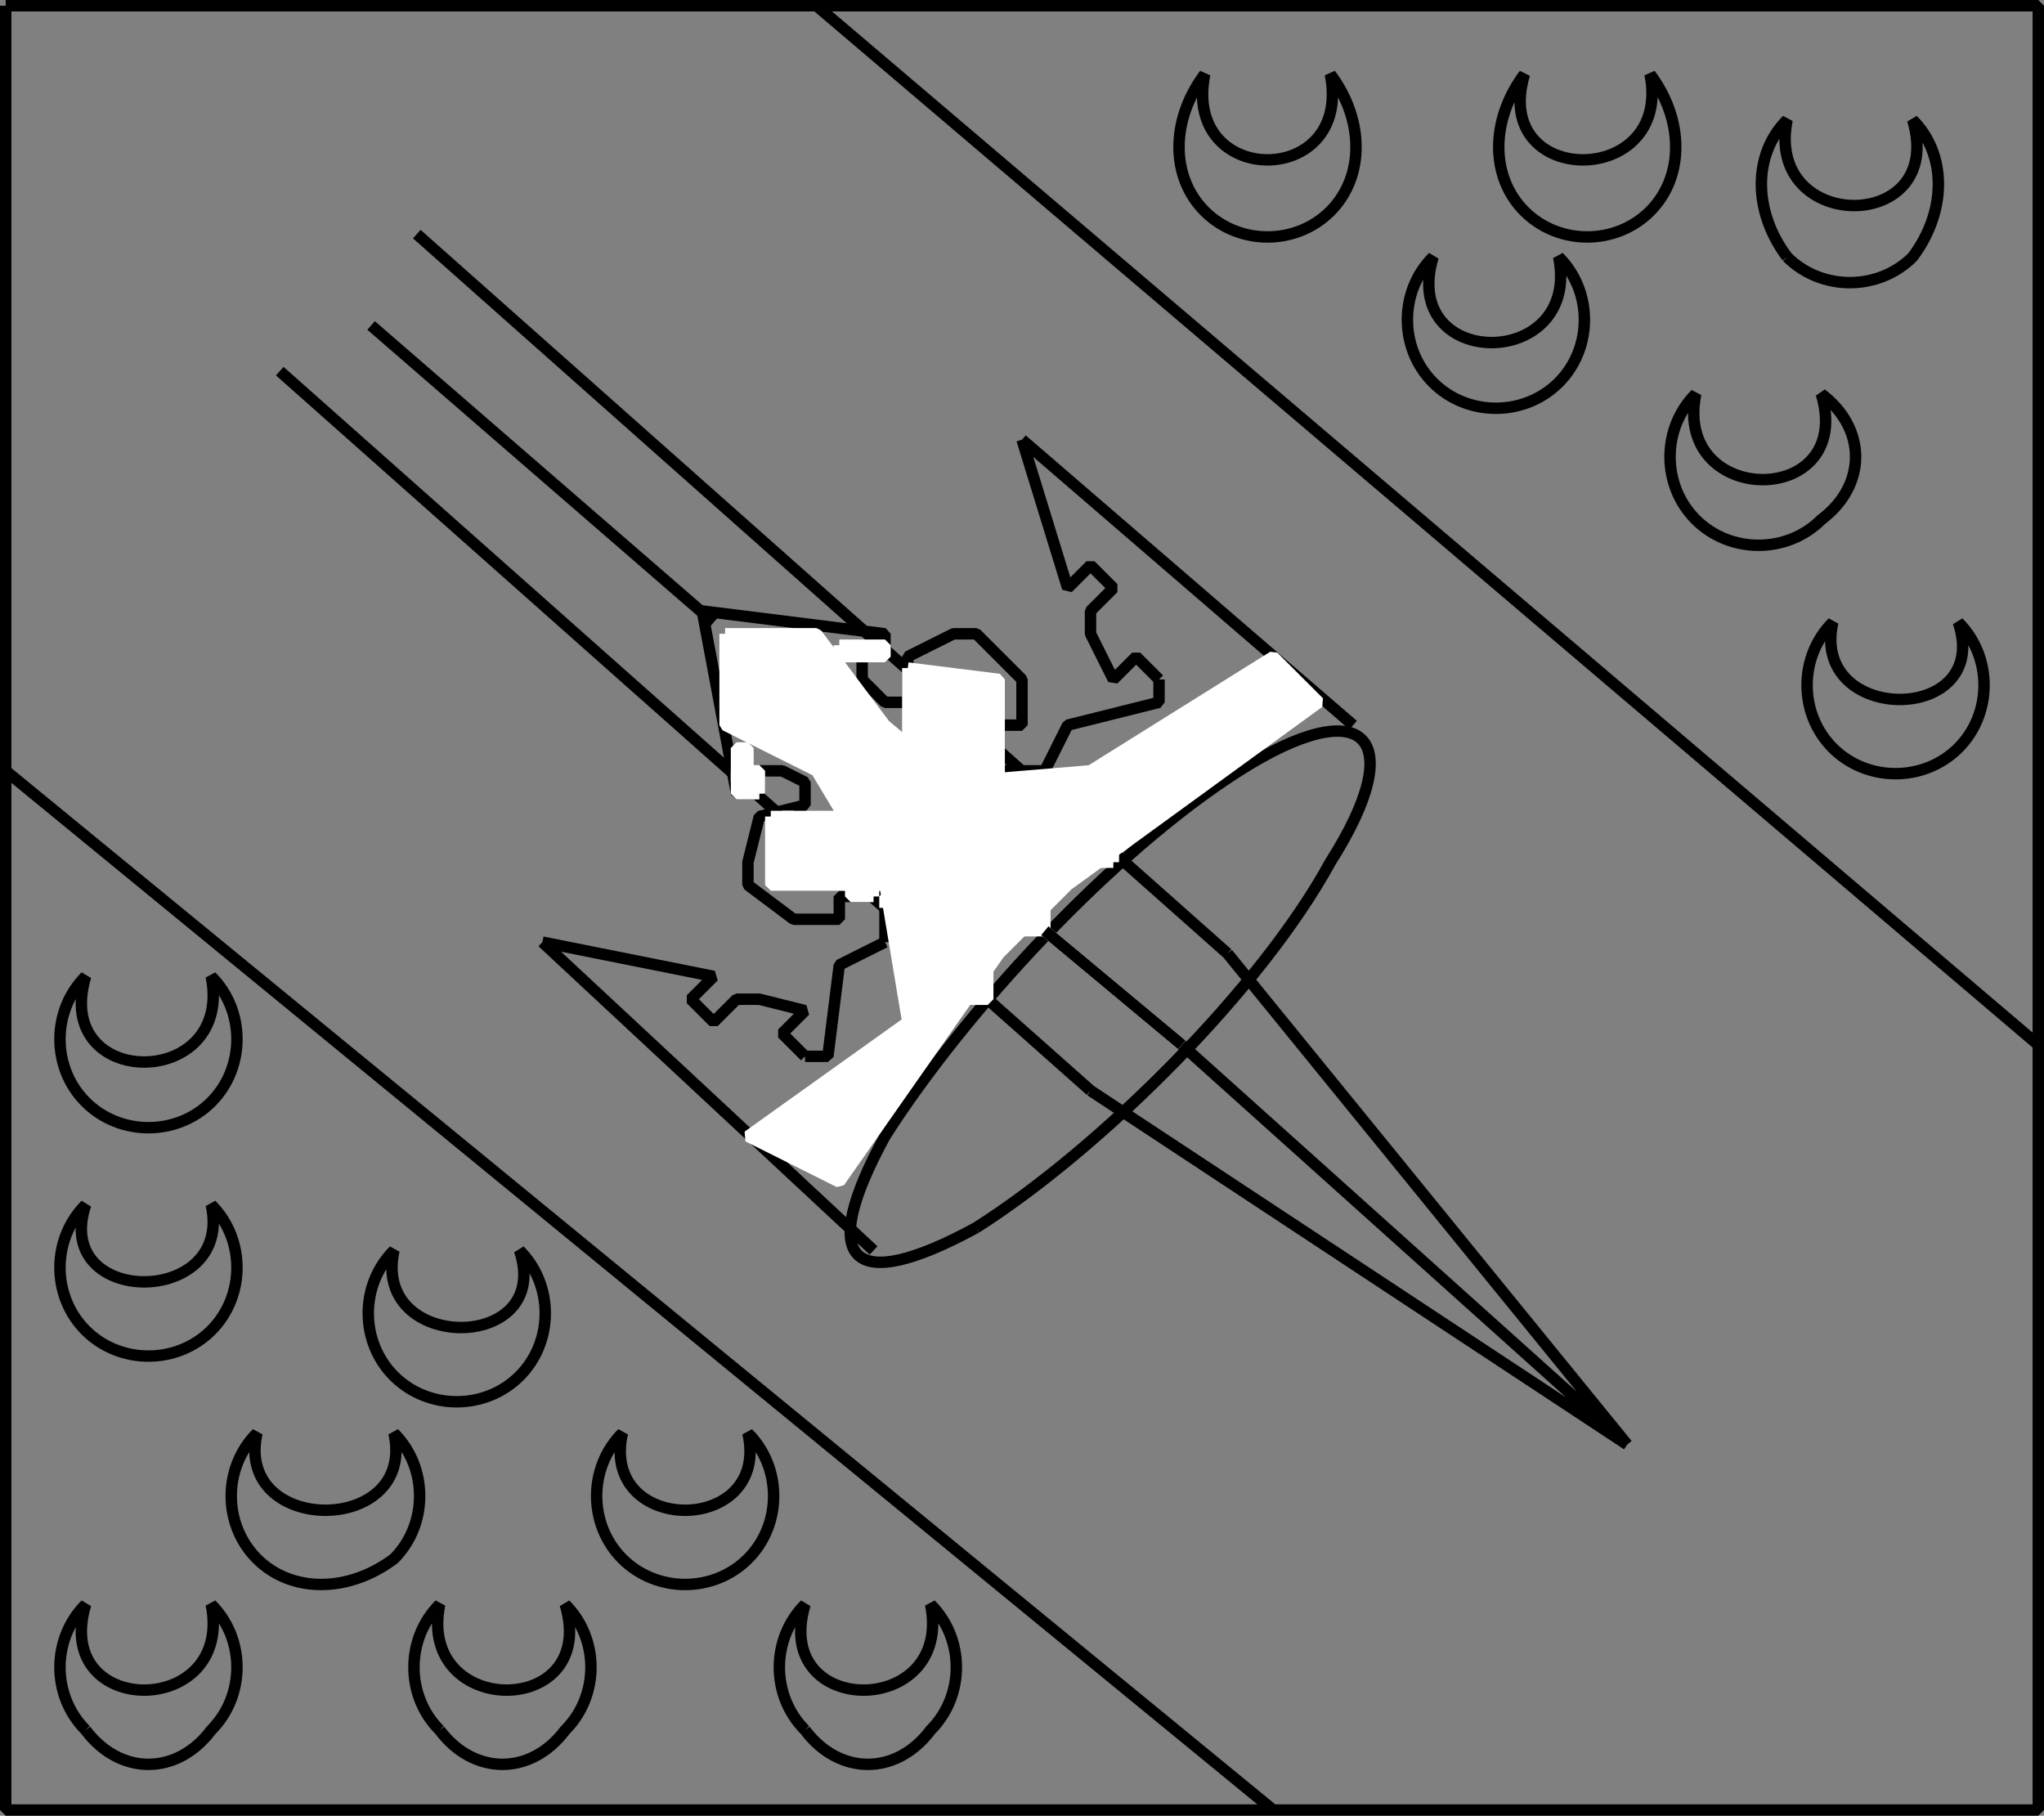
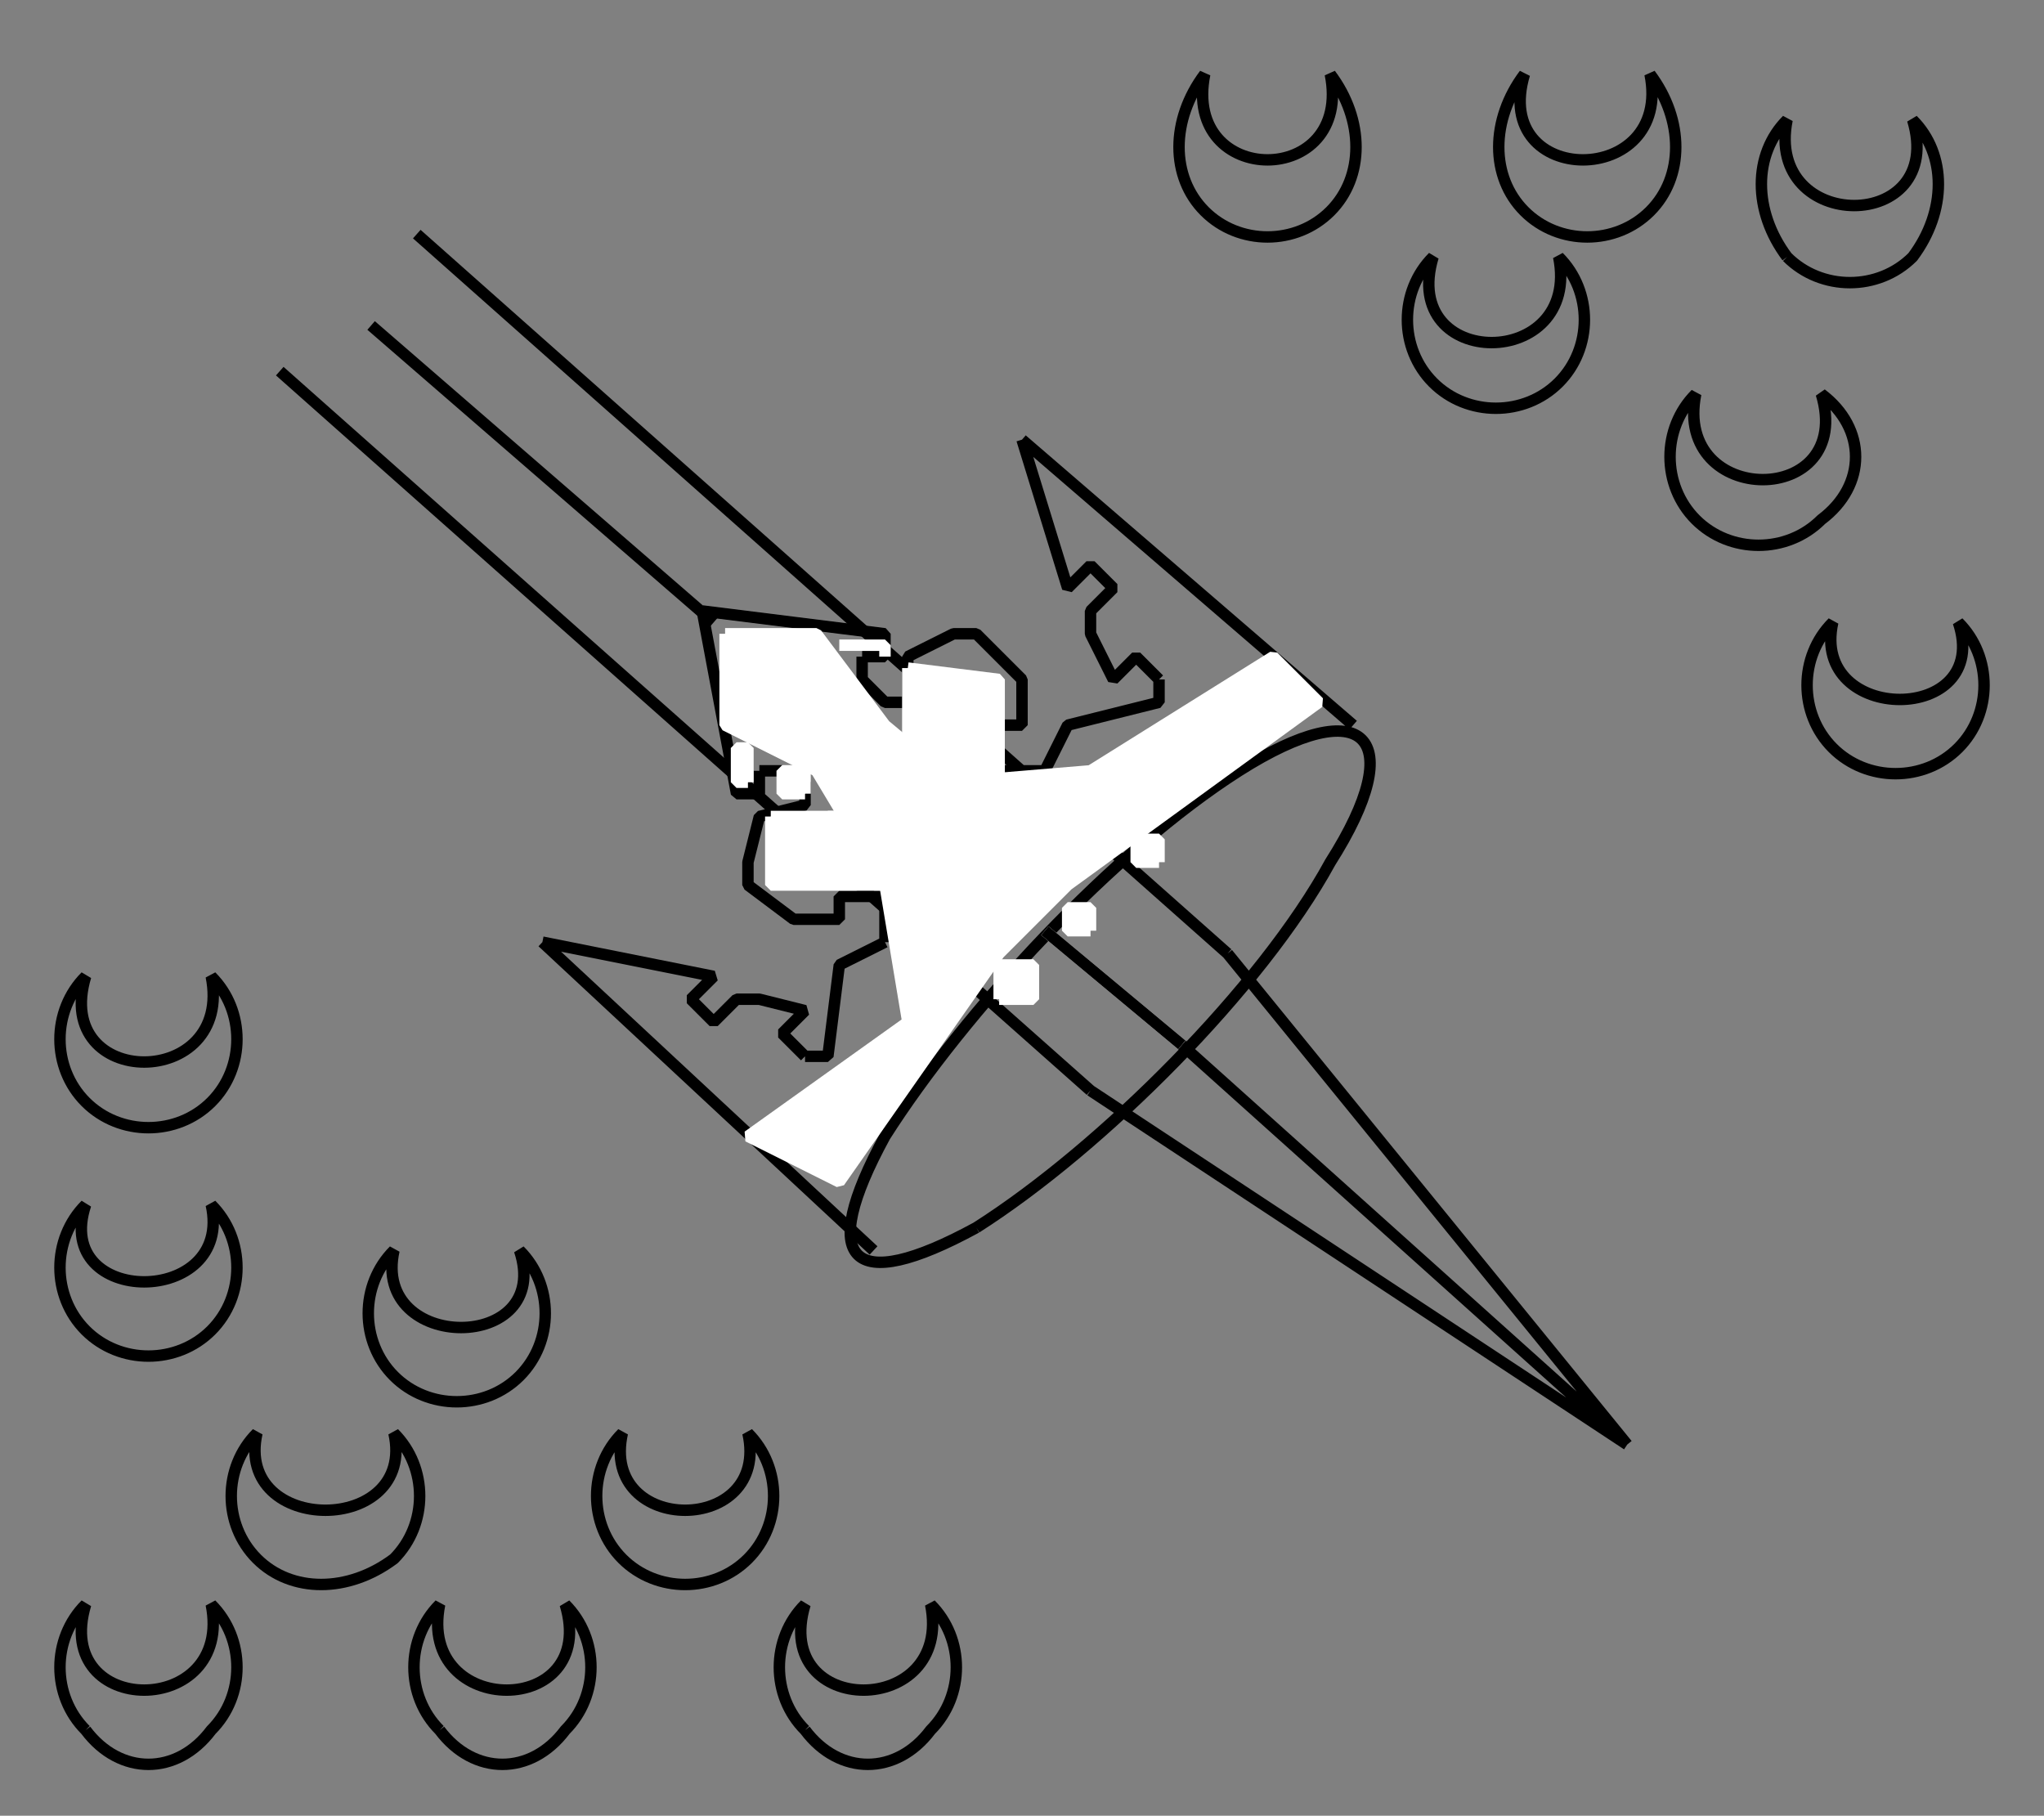
<svg xmlns="http://www.w3.org/2000/svg" width="179" height="159" version="1.2">
  <rect width="100%" height="100%" fill="#808080" stroke="none" />
  <g fill="none" fill-rule="evenodd" stroke="#000" stroke-linejoin="bevel" font-family="'Sans Serif'" font-size="12.5" font-weight="400">
-     <path d="M.5.5h178v158H.5V.5m71 0 107 91m-67 67-111-91" vector-effect="non-scaling-stroke" />
    <path d="M125.5 33.5c3 3 8 3 11 0s3-8 0-11c2 10-14 10-11 0-3 3-3 8 0 11m23 12c3 3 8 3 11 0 4-3 4-8 0-11 3 10-13 10-11 0-3 3-3 8 0 11m12 20c3 3 8 3 11 0s3-8 0-11c3 9-13 9-11 0-3 3-3 8 0 11m-4-43c3 3 8 3 11 0 3-4 3-9 0-12 3 10-13 10-11 0-3 3-3 8 0 12m-51-4c3 3 8 3 11 0s3-8 0-12c2 10-13 10-11 0-3 4-3 9 0 12m28 0c3 3 8 3 11 0s3-8 0-12c2 10-14 10-11 0-3 4-3 9 0 12m-99 102c3 3 8 3 11 0s3-8 0-11c3 9-13 9-11 0-3 3-3 8 0 11m-12 16c3 3 8 3 12 0 3-3 3-8 0-11 2 9-14 9-12 0-3 3-3 8 0 11m48 15c3 4 8 4 11 0 3-3 3-8 0-11 2 10-14 10-11 0-3 3-3 8 0 11m-16-15c3 3 8 3 11 0s3-8 0-11c2 9-13 9-11 0-3 3-3 8 0 11m-47-40c3 3 8 3 11 0s3-8 0-11c2 10-14 10-11 0-3 3-3 8 0 11m0 20c3 3 8 3 11 0s3-8 0-11c2 9-14 9-11 0-3 3-3 8 0 11m31 35c3 4 8 4 11 0 3-3 3-8 0-11 3 10-13 10-11 0-3 3-3 8 0 11m-31 0c3 4 8 4 11 0 3-3 3-8 0-11 2 10-14 10-11 0-3 3-3 8 0 11m135-25-35-43m35 43-47-31m8-4 39 35m-35-43-71-63m59 75-71-63m38 22-30-26m53 79c-11 6-14 3-8-8 7-11 20-25 31-32s15-3 8 8c-6 11-20 25-31 32m4-69 4 13 2-2 2 2-2 2v2l2 4 2-2 2 2m17 4-29-25m12 21v2l-8 2-2 4m0 0h-4v-4h2v-4l-4-4h-2l-4 2v4h-2l-2-2v-2" vector-effect="non-scaling-stroke" />
    <path d="M75.5 57.5h2v-2l-16-2m-14 29 15 3-2 2 2 2 2-2h2l4 1-2 2 2 2m6 17-29-27m23 10h2l1-8 4-2m0 0v-4h-4v2h-4l-4-3v-2l1-4 4-1v-2l-2-1h-2" vector-effect="non-scaling-stroke" />
    <path d="M66.5 67.5v2h-2l-3-16" vector-effect="non-scaling-stroke" />
    <path fill="#fff" stroke="#fff" d="m79.5 58.5 8 1v11l-8-5v-7m-12 13h10v6h-10v-6" vector-effect="non-scaling-stroke" />
    <path fill="#fff" stroke="#fff" d="M63.5 55.5h8l6 8 6 5 12-1 16-10 4 4-22 16-6 6-14 20-8-4 14-10-2-12-6-10-8-4v-8" vector-effect="non-scaling-stroke" />
-     <path fill="#fff" stroke="#fff" d="M73.5 56.5h4v1h-4v-1m10 31h3v-3h-3v3m8-6h-2v-2h2v2m6-6h-2v-2h2v2m-20 4h1v-1h-1v1m-1-1h-2v-1h2v1m-8-7h1v1h-1v-1m-2-2h-2v-2h2v2" vector-effect="non-scaling-stroke" />
+     <path fill="#fff" stroke="#fff" d="M73.5 56.5h4v1v-1m10 31h3v-3h-3v3m8-6h-2v-2h2v2m6-6h-2v-2h2v2m-20 4h1v-1h-1v1m-1-1h-2v-1h2v1m-8-7h1v1h-1v-1m-2-2h-2v-2h2v2" vector-effect="non-scaling-stroke" />
    <path fill="#fff" stroke="#fff" d="M65.5 68.5h-1v-3h1v3m38 23-12-10m12 10-12-10" vector-effect="non-scaling-stroke" />
    <path fill="#fff" d="m103.5 91.5-12-10" vector-effect="non-scaling-stroke" />
  </g>
</svg>